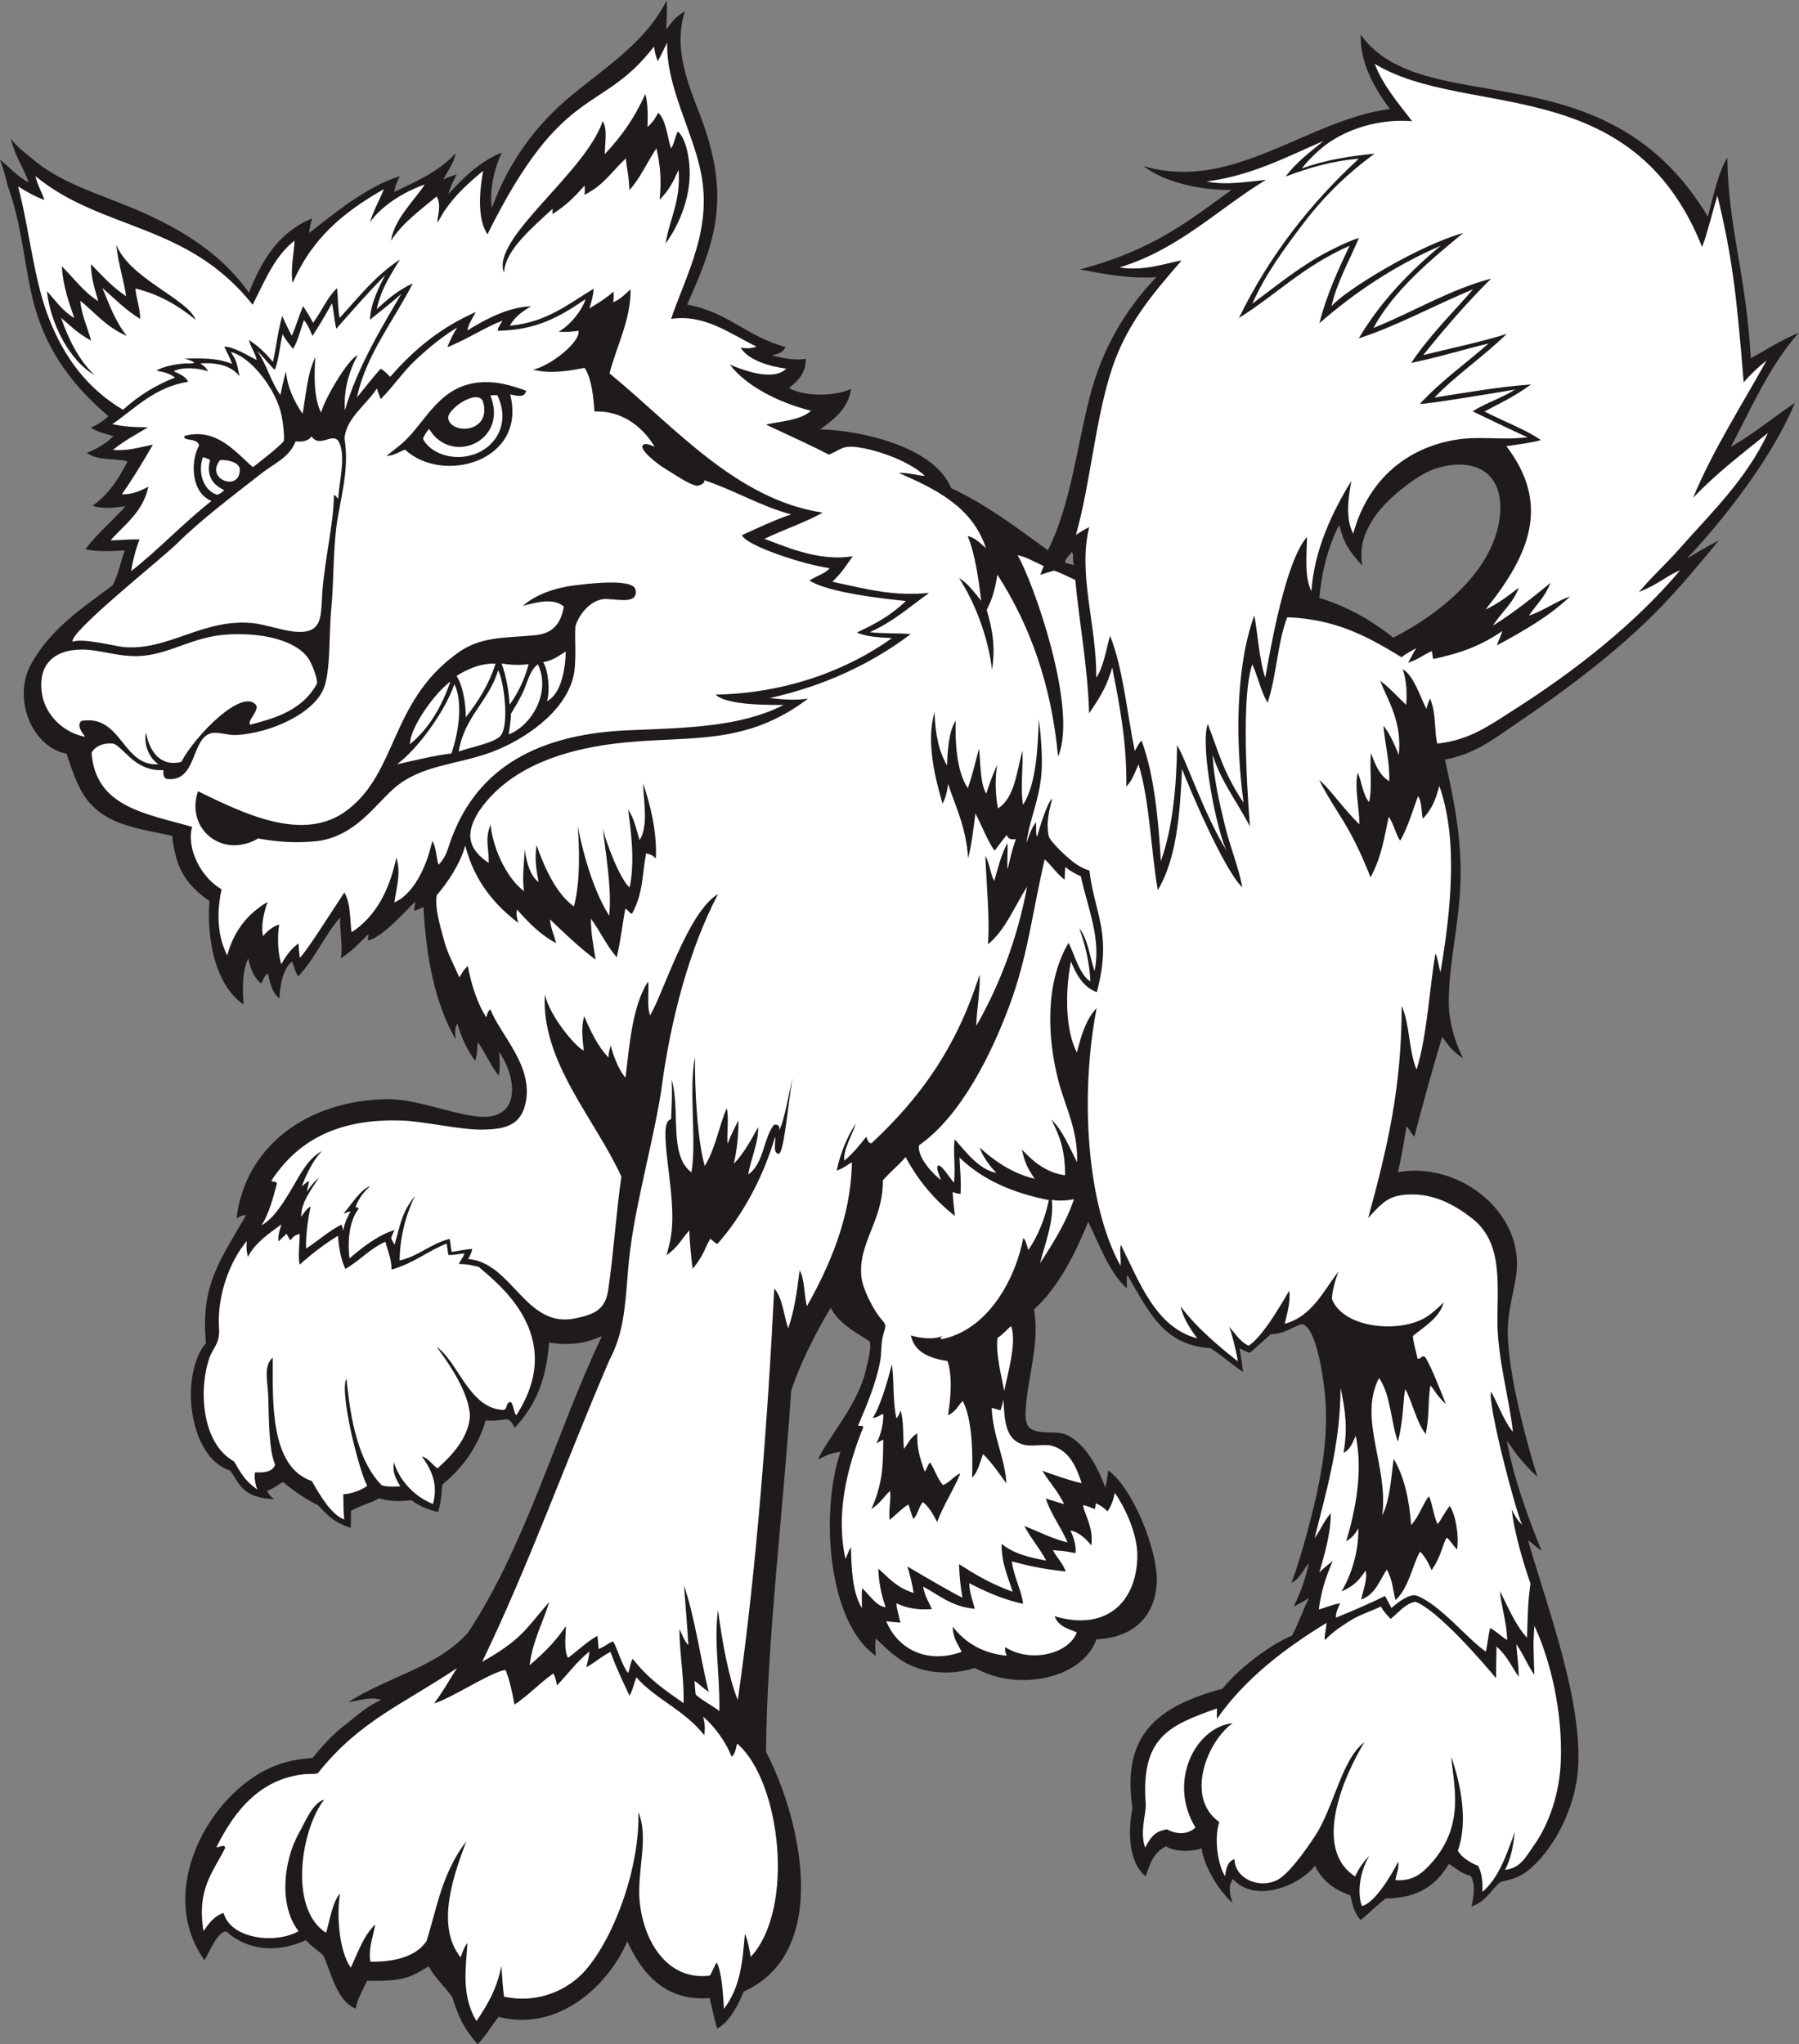
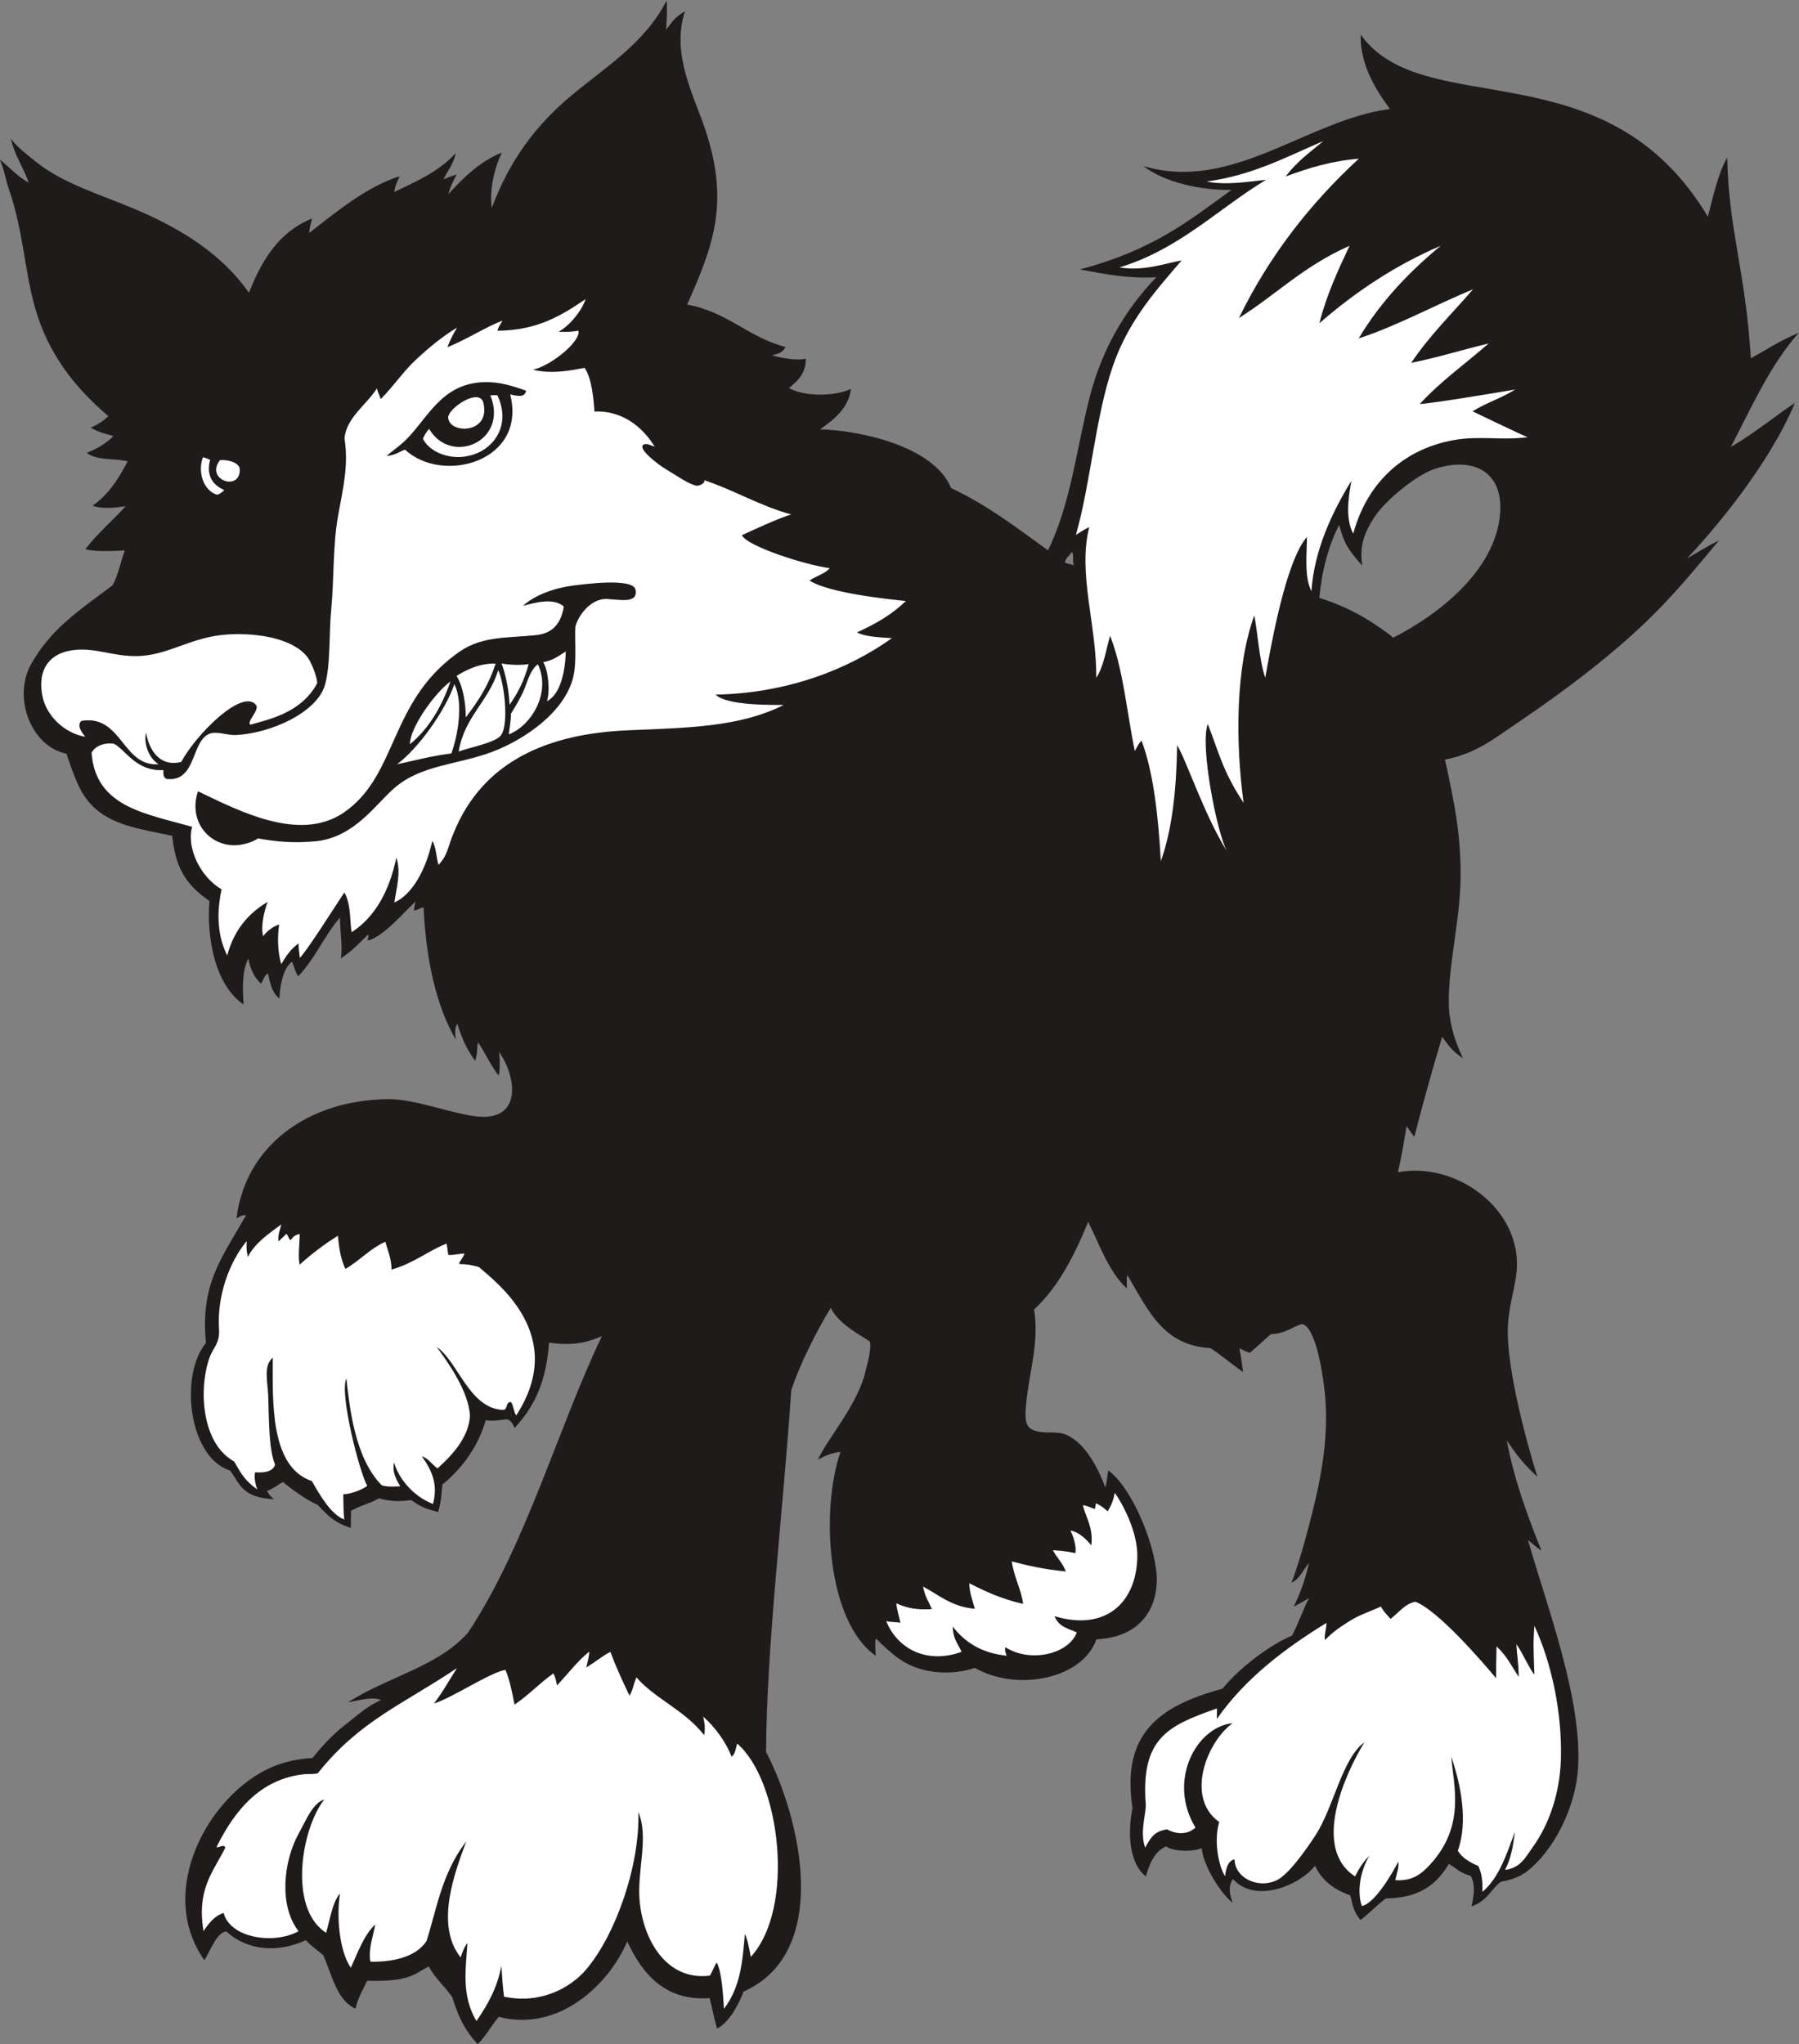
<svg xmlns="http://www.w3.org/2000/svg" viewBox="0 0 653.853 742.827" height="742.827" width="653.853" xml:space="preserve" id="svg2" version="1.1">
  <rect x="0" y="0" width="653.853" height="742.827" fill="#808080" stroke="none" />
  <defs id="defs6" />
  <g transform="matrix(1.333,0,0,-1.333,0,742.827)" id="g10">
    <g transform="scale(0.1)" id="g12">
      <path id="path14" style="fill:#1e1b1a;fill-opacity:1;fill-rule:evenodd;stroke:none" d="m 78.281,5074.87 c -16.078,46.22 -36.355,67.98 -48.633,119.54 16.391,-22.26 43.688,-42.97 67.481,-62.21 74.34,-60.09 172.93,-88.29 271.711,-130.04 128.25,-54.22 238.781,-125.01 309.855,-227.82 35.606,90.01 81.817,166.07 172.223,202.68 -2.563,-11.75 -7.055,-22.42 -7.793,-39.5 66.008,51.44 157.505,127.65 247.125,154.76 -6.94,-13.62 -13.09,-25.71 -15.04,-42.98 61.3,29.43 119.98,54.65 167.19,105.53 -4.82,-27.87 -22.85,-49.11 -33.47,-71.51 14.29,6.66 19.82,8.58 36.21,13.86 -9.38,-18.96 -17.76,-32.86 -22.4,-53.67 38.02,41.74 85.56,89.72 145.69,113.05 -16.53,-32.02 -35.25,-95.76 -27.43,-150.81 48.18,130.32 121.38,226.91 216.96,306.42 93.48,77.77 202,144.59 259.47,258.98 2.02,-20.04 0.94,-43.2 -1.18,-79.19 18.21,22.32 22.25,32.81 51.15,49.65 -38.78,-119.67 27.39,-234.38 56.39,-324.87 65.73,-199.12 20.14,-315.85 -50.24,-474.52 109.27,-19.27 166.33,-89.24 268.31,-115.58 -8.38,-15.74 -19.36,-18.44 -37.39,-23.02 36.78,-9.07 66.89,-13.94 92.6,-9.13 0.33,-40.1 -22.42,-61.03 -46.06,-79.6 43.12,-24.47 125.36,-23.13 169.18,-2.5 -6.09,-52.35 -47.15,-84.21 -84.44,-110.36 96,-1.43 308.78,-41.56 357.67,-160.13 98.38,-46.15 176.01,-106.2 263.9,-169.53 62.37,125.65 77.39,276.87 114.24,419.56 33.52,129.77 97.13,237.69 181.23,324.95 -75.39,-4.11 -133.47,7.17 -208.51,21.09 196.79,52.44 291.76,128.28 413.67,217.09 -77.25,-2.17 -181.33,18.78 -240.27,64.77 243.24,-72.24 445.54,125.88 671.99,155.65 -39.49,53.43 -81.58,121.77 -79.81,202.81 171.96,-240.92 667.37,-28.33 946.74,-496.49 13.52,51.43 27.54,117.91 52.79,161.24 3.79,-198.56 50.67,-313.15 64.34,-547 38.89,20.59 80.72,49.08 130.2,68.87 -79.95,-90.85 -128.93,-204.8 -184.61,-310.5 57.3,32.23 117.32,81.36 174.59,119.83 -73.11,-174.61 -226.98,-353.26 -294.32,-424.09 36.33,20.78 50.84,30.92 87.15,49.12 -53.07,-63.93 -106.7,-128.94 -164.83,-188.38 -106.05,-108.47 -245.23,-214.8 -382.59,-307.57 -66.49,-44.89 -114.52,-85.13 -199.53,-101.46 23.14,-105.61 47.98,-216.91 41.62,-349.85 -5.57,-116.52 -37.09,-235.3 -30.22,-337.99 6.23,-44.43 12.07,-71.05 37.74,-126.56 -33.77,23.18 -40.59,37.56 -56.74,58.44 -26.99,-89.16 -52.09,-180.24 -76.06,-272.5 -11.25,13.83 -14.02,20.86 -21.17,29.12 -6.95,-42.77 -13.91,-85.57 -23.46,-125.68 159.67,30.46 339.98,-102.23 323.62,-271.21 -4.59,-47.35 -25.12,-103.01 -24.1,-168.87 1.71,-111.84 50.05,-291.51 80.62,-390.04 -40.98,38.24 -58.5,62.56 -83.38,99.3 19.71,-107.37 59.12,-212.72 94.79,-301.08 -19.05,13.71 -27.78,22.35 -36.88,29.01 50.74,-178.32 151.02,-439.985 136.02,-628.149 -7.39,-92.637 -56,-201.406 -126.35,-264.571 -23.67,-21.269 -44.84,-30.957 -83.89,-38.769 -25.17,-17.93 -36.17,-52.285 -79.68,-66.816 4.49,20.605 12.69,58.925 -2.37,82.851 -32.09,9.981 -33.77,17.402 -59.43,32.832 -41.92,-70.762 -98.03,-92.793 -171.92,-94.219 -16.91,-11.093 -48.14,-43.164 -68.71,-58.632 -21.25,22.753 -23.2,50.586 -28.36,67.285 -44.12,15.117 -77.52,40.644 -96.01,80.625 -39.81,-51.621 -161.31,-105.449 -223.77,-36.289 -12.77,-19.082 -10.35,-37.188 -0.96,-64.785 -35.51,28.906 -80.39,103.105 -84.2,148.867 -25.19,-10.489 -76.54,-9.668 -97.15,5.039 -32.34,-14.649 -44.76,-46.66 -55.21,-81.992 -51.21,41.328 -47.36,132.617 -36.37,186.035 -30.82,202.402 71.25,278.554 245.57,325.722 41.23,51.936 124.26,117.266 189.37,144.806 17.33,31.85 32.07,76.58 46.47,102.03 -20.24,-10.8 -20.33,-12.42 -41.7,-22.89 20.84,43.48 31.31,74.94 41.37,118.2 -11.16,-9.63 -23.81,-42.99 -47.6,-53.3 13.98,36.23 30.23,89.36 45.39,146.94 28.18,107.2 59.84,237.48 45.14,373.77 -6.74,62.36 -26.33,177.98 -62.07,184.55 -26.16,-7 -44.73,-26.76 -84.67,-27.54 -17.33,-14.98 -41.53,-37.68 -57.05,-50.92 -14.94,4.59 -13.3,4.9 -28.48,12.56 4.71,-27.23 6.04,-36.56 9.83,-64.94 -35.51,24.41 -67.11,52.22 -89.18,65.11 -128.17,8.3 -166.82,98.17 -226.57,199.67 -1.97,-9.45 -1.13,-12.13 -1.31,-36.85 -49.86,46.19 -75.46,121.7 -105.31,181.58 -34.63,-84.55 -79.14,-175.98 -147.56,-239.05 14.89,-90.52 -13.73,-169.68 -21.85,-258.9 -2.7,-29.79 -4.44,-58.67 16.99,-68.65 31.93,-14.89 66.7,-0.41 96.97,-15.86 47.6,-24.28 79.57,-82.21 102.31,-141.94 4.67,18.66 3.98,23.34 7.91,46.7 69.08,-50.7 133.96,-218.57 132.34,-300.8 -1.66,-85.19 -52.79,-154.71 -164.37,-159.57 -34.42,-92.15 -155.18,-121.835 -242.84,-108.006 -29.88,4.706 -54.9,11.776 -89.57,30.116 -31.64,-11.87 -87.38,-18.77 -140.48,-5.12 -54.22,13.95 -85.99,43.6 -128.36,84.71 -2.81,-4.12 -2.48,-28.42 -0.69,-46.8 -134.78,94.54 -150.1,401 -96.17,555.9 -23.25,-2.3 -40.51,-10.11 -61.52,-20.68 30.22,62.46 97.66,136.93 125.76,224.96 4.53,20.88 22.12,74.61 15.6,96.68 -15.48,12.38 -83.92,44.63 -106.42,91.87 -38.89,-63.78 -84.49,-153.9 -107.75,-225.23 -21.77,-327.44 -66.86,-691.02 -68.61,-985.488 94.99,-182.09 179.05,-545.997 -61.26,-653.34 -13.69,-35.86 -39.53,-84.61 -72.34,-100.762 -11.18,38.359 -11.23,49.18 -20.37,83.105 -123.57,-9.687 -185.66,70.274 -224.53,154.551 C 1661.22,163.535 1523.88,31.367 1359.76,74.473 1341.79,53.027 1321.68,17.852 1302.36,0 c -42.67,46.973 -54.86,84.688 -69.66,128.828 -21.03,29.961 -45.86,49.805 -63.67,83.106 -40.46,-21.016 -51.52,-42.364 -167.98,-39.161 -10.249,-22.421 -25.312,-45.937 -31.652,-76.054 -51.703,22.617 -64.886,94.59 -87.855,145.312 -9.078,8.946 -31.699,23.946 -47.711,41.426 -75.863,-35.078 -158.363,-29.355 -216.492,23.555 -25.652,0.605 -47.86,-60.782 -60.031,-78.164 -133.985,189.433 13.652,453.437 184.222,526.523 31.942,13.692 68.485,22.207 110.348,24.59 23.211,28.711 53.691,62.969 85.742,87.715 35.598,27.48 63.709,54.453 101.859,70.488 -26.67,11.133 -70.003,-3.984 -90.093,-5.859 111.273,70.645 243.573,96.055 326.843,189.585 157.93,239.16 242.05,549.85 364.82,808.27 -33.08,-14.24 -71.67,-28.17 -144,-17.8 -8,-107.48 -39.14,-173.1 -93.85,-232.48 -7.08,14.75 -8.91,19.05 -21.14,23.69 -17.26,-2.12 -36.47,-5.6 -57.65,-2.73 -19.98,-68.93 -61.12,-128.57 -117.97,-175.21 -3.7,-22.88 -0.91,-35.9 -11.75,-74.91 -36.99,8.69 -51.27,17.03 -73.2,32.31 -36.71,-3.91 -51.69,-4.2 -89.32,4.9 -15.18,-11.25 -38.471,-14.84 -75.053,-33.67 -0.23,-15.61 -0.461,-31.21 -0.691,-46.8 -47.539,14.26 -68.406,40.14 -90.121,62.4 -21.969,9.12 -67.063,38.64 -94.262,62.48 -13.449,-6.01 -21.023,-15.19 -44.02,-24.39 8.008,-14.4 9.239,-13.16 19.262,-22.38 -88.625,3.84 -93.945,43.9 -119.785,77.98 -113.863,35.94 -138.516,260.94 -65.914,347.93 -15.539,159.24 40.887,228.87 109.465,348.27 -12.903,-0.14 -10.809,-0.1 -26.164,-8.79 23.508,196.03 192.164,322.3 411.673,325.15 74.21,0.94 167.51,-37.59 240.53,-46.77 126.77,-15.96 112.77,105.5 63.8,175.46 1.18,-17.87 3.66,-37.96 -0.96,-64.8 -21.49,27.19 -36.62,61.43 -56.25,90.86 -4.18,-10.55 -0.45,-25.96 -7.95,-50.29 -21.77,29.7 -34.96,56.7 -48.9,101.53 -7.88,-13.96 -5.72,-26.47 -4.25,-43.14 -54.25,92.79 -81.2,220.74 -87.62,359.97 -9.05,-0.69 -12.54,-6.02 -25.98,-9.04 0.51,12.75 2.7,16.7 3.97,25.13 -22.25,-19.77 -85.18,-94.12 -127.27,-105.82 -8.164,-2.28 4.67,17.64 -3.7,14.16 -25.867,-24.34 -32.882,-36.27 -72.953,-63.73 6.078,28.91 -1.679,68.6 -1.953,111.64 -42.504,-48.8 -67.949,-112.07 -113.988,-160.33 -10.582,15.71 -9.981,28.15 -17.406,39.86 -24.442,-19.9 -32.02,-64.04 -33.895,-100.31 -22.703,19.33 -24.519,42.42 -31.375,68.88 -10.469,-7.95 -10.426,-13.39 -18.433,-28.53 -19.907,17.61 -29.09,40.35 -34.981,68.92 -16.535,-32.56 -16.316,-81.8 -12.66,-125.82 -82.094,56.31 -100.981,191.75 -93.027,282.21 -69.153,47.78 -92.735,94.9 -101.782,177.93 -90.14,18.9 -165.246,28.64 -218.398,82.44 -35.856,36.31 -50.664,86.17 -69.914,141.45 -91.41,17.69 -144.653,142.13 -100.918,235.53 55.762,105.94 142.281,159.16 226.539,223.46 15.391,26.19 23.684,70.04 33.531,95.06 -28.59,-1.55 -77.902,-4.4 -107.687,3.26 32.656,43.1 73.965,77.29 109.746,117.18 -36.356,-4.96 -63.703,-7.36 -89.985,1.34 39.176,27.83 67.348,65.75 95.407,120.99 -33,9.42 -80.578,0.54 -111.27,23.26 26.496,10.27 52.375,25.14 72.684,45.73 -22.094,6.92 -38.114,8.96 -61.762,22.82 20.875,9.87 31.734,16.46 48.164,31.38 -91.316,77.84 -164.687,169.38 -200.801,298.22 -27.992,99.86 -31.969,210.44 -70.848,321.48 -9.324,26.66 -8.348,38.57 -24.016,79.56 26.207,-20.67 47.594,-46.04 78.281,-62.37 v 0 z M 2928.73,4031.71 c -8.14,2.73 -18.34,3.49 -25.08,7.57 2.35,13.43 12.85,18.42 18.42,28.53 7.77,-6.62 0.2,-28.18 6.66,-36.11 v 0.01 z m 668.36,-89.11 c 7.48,77.56 26.29,144.77 54.22,199 14.69,-53.87 24.59,-66.97 63.03,-111.15 -6.68,45.32 -0.32,82.52 33.65,133.14 33.12,49.4 116.83,115.43 163.94,130.77 105.1,34.25 187.09,-7.2 178.23,-121.45 -12.07,-155.41 -168.27,-275.78 -289.44,-337.75 -4.49,-2.28 -5.86,2.73 -7.15,3.71 -52.32,39.76 -115.15,79.04 -196.48,103.73 v 0 0" />
      <path id="path16" style="fill:#ffffff;fill-opacity:1;fill-rule:evenodd;stroke:none" d="m 432.406,3489.18 c -99.191,-7.46 -99.91,136.43 -210.265,118.2 -15.758,-13.31 5.711,-36.88 10.164,-43.35 -57.934,10.11 -107.282,58.48 -117.133,113.35 -14.465,80.57 29.676,124.97 109.851,124.38 52.59,-0.38 102.172,-22.72 165.372,-16.86 76.992,7.15 136.597,51.82 227.679,57.83 94.246,6.23 187.633,-14.76 222.274,-64.49 10.254,-14.73 25.863,-56.01 24.179,-68.77 -43.98,-82.08 -136.175,-98.97 -181.683,-112.52 -12.199,7.64 26.074,40.24 15.199,53.78 -37.102,46.18 -163.402,-79.82 -203.926,-155.39 -60.484,-14.36 -88.156,34.49 -96.012,80.62 -7.601,-35.66 11.563,-73.36 34.301,-86.79 v 0.01 0" />
      <path id="path18" style="fill:#ffffff;fill-opacity:1;fill-rule:evenodd;stroke:none" d="m 1491.27,3660.96 c 9.1,27.17 3.68,85.49 -10.32,106.51 28.87,4.98 43.4,18.25 61.75,29.17 -1.3,-50.37 -13.16,-116.26 -51.43,-135.68 v 0 z m -263.02,53.92 c -24.45,-69.84 -59.14,-129.11 -110.55,-171.18 -0.44,43.51 65.27,137.54 110.55,171.18 v 0 z m -145.68,-225.69 c 56.3,41.63 129.95,142.2 156.37,218.33 25.04,-51.32 9.85,-138.54 -8.2,-188.89 -55.81,-7.08 -96.11,-18.51 -148.17,-29.44 v 0 z m 168.06,34.53 c 15.35,95.03 82.14,137.09 107.69,221.64 14.5,-26.48 30.89,-141.98 8.18,-176.54 -13.77,-20.94 -87.61,-34.04 -115.87,-45.1 v 0 z m 19.38,93.33 c 0.05,30.97 -5.49,81.15 -25.14,112.97 25.78,16.07 63.47,35.14 106.52,33.44 -18.85,-57.33 -44.59,-98.66 -81.38,-146.41 v 0 z m 119.31,34.24 c -1.44,37.38 -10.24,82.37 -21.76,112.58 23.17,-4.12 50.53,-5.18 73.82,-1.74 -11.32,-43.17 -29.39,-79.37 -52.06,-110.84 v 0 z m -2.22,-80.75 c 1.07,8.06 7.12,45.71 5.76,55.85 10.81,17.86 26.85,43.69 36.71,67.5 10.2,24.71 16.19,52.09 37,67.86 36.98,-78.17 -18.73,-168.23 -79.47,-191.21 v 0 0" />
-       <path id="path20" style="fill:#ffffff;fill-opacity:1;fill-rule:evenodd;stroke:none" d="m 197.906,3823.15 c -10.609,24.96 243.192,226.77 283.41,266.44 69.59,68.65 150.641,128.93 229.664,191.02 37.5,29.48 78.036,44.59 94.918,88.6 20.774,-1.91 35.801,2.11 43.415,13.76 22.558,-32.33 55.468,10.4 72.914,-12.23 23.543,-37.16 0.55,-119.58 0.168,-158.07 -5.266,4.48 -4.868,6.97 -12.102,11.08 0.832,-68.53 -25.191,-179.53 -31.23,-262.46 -4.852,-66.6 3.929,-118.88 -77.243,-110.47 -36.484,3.78 -80.16,20.11 -114.871,23.3 -134.582,12.38 -229.133,-76.54 -350.125,-65.45 -19.894,1.82 -113.371,25.47 -138.918,14.48 v 0 0" />
      <path id="path22" style="fill:#ffffff;fill-opacity:1;fill-rule:evenodd;stroke:none" d="m 599.926,4318.26 c 21.469,1.62 49.82,-6.12 53.672,-22.4 4.656,-66 -96.641,-31.66 -53.672,22.4 v 0 z m 622.034,116.44 c 1.56,26.62 85.13,81.55 95.87,40.23 21.6,-85.85 -93.99,-86.76 -95.87,-40.23 v 0 0" />
      <path id="path24" style="fill:#ffffff;fill-opacity:1;fill-rule:evenodd;stroke:none" d="m 1170.05,4403.42 c 59.22,-101.19 217.49,-34.43 166.97,91.13 8.3,1.18 13.66,0.54 19,0.53 40.18,-84.1 -13.42,-152.55 -79.05,-165.25 -45.05,-11.06 -103.47,6.62 -123.83,46.48 3.63,7.71 6.49,15.57 16.91,27.11 v 0 z m -616.82,-77.27 c 5.981,-1.31 15.586,-5.19 19.766,-7.26 -9.441,-34.81 -0.598,-65.07 38.512,-82.33 -6.176,-6.46 -13.703,-11.31 -19.336,-12.71 -37.758,11.17 -53.699,61.75 -38.942,102.3 v 0 0" />
-       <path id="path26" style="fill:#ffffff;fill-opacity:1;fill-rule:evenodd;stroke:none" d="m 2414.98,1191.41 c -24.09,0.31 -46.85,36.19 -64.05,51.36 -2.29,-15.09 -0.52,-26.97 -0.79,-54 -25.94,40.39 -28.95,110.04 -29.95,166.07 -5.55,-8.34 -7.95,-15.66 -14.87,-32.18 -26.97,121.4 3.2,246.64 48.52,359.31 -1.04,4.91 -8.96,3.13 -14.34,3.81 21.05,50.41 48.8,112.93 60.2,175.53 4.58,25.08 1.97,50.39 8.27,71.89 10.18,34.71 8.06,24.55 -13.59,54.2 -15.53,21.27 -41.37,70.39 -45.31,101.49 -11.9,94.06 59.88,155.95 57.95,265.56 25.21,28.62 42.62,40.71 62.16,63.89 34.22,-63.75 78.96,-117.27 134.43,-160.41 -4.72,40.72 -4.33,41.7 -6.25,64.9 11.43,-3.24 10.8,-4.04 21.64,-4.84 2.35,31.83 -1.77,70.58 -2.89,99.06 66.21,-64.61 154.2,-98.57 243.77,-116.11 -11.29,-52.93 -30.52,-99.03 -56.03,-135.98 -4.3,11.49 -6.51,27.21 -13.91,32.62 -17.24,-95.16 -85.47,-245.12 -218.49,-275 -11.24,-1.53 -7.23,2.95 -1.49,8.22 -23.51,-11.42 -61.91,-6.25 -86.39,1.27 7.56,-34.28 32.29,-59.63 99.77,-69.88 15.12,-42.52 7.79,-110.76 1.41,-147.64 21.73,9.51 27.16,26.19 40.19,39 27.15,-51.67 27.17,-146.58 25.7,-209.19 17.04,17.22 19.73,38.53 29.75,64.37 25.37,-25.35 43.59,-52.68 63.61,-80.16 -2.89,66.14 -37.03,129.59 -40.13,205.82 12.32,-2.32 13.55,-4.19 24.27,-6.26 5.34,16.15 4.71,18.88 7.56,28.33 3.87,-50.05 2.97,-104.12 49.51,-120.48 27.31,-9.61 59.44,1.62 82.74,-4.83 48.96,-13.57 67.44,-59.31 81.29,-102.03 -38.38,8.87 -72.56,21.82 -107.5,34.01 26.58,-41.04 39.78,-51.74 59.86,-90.9 -19.04,4.8 -29.41,9.16 -50.17,15.15 15.93,-47.09 37.65,-70.37 59.43,-119.7 -51.33,13.61 -70.45,26.36 -118.16,44.96 21.79,-39.85 40.99,-58.75 59.8,-94.5 -51.21,9.77 -88.81,19.32 -121.5,45.55 -0.82,-51.68 17.4,-89.73 30.23,-130.6 -63.1,23.32 -104.3,48.47 -146.58,75.6 1.83,-37.03 3.98,-60.25 9.53,-91.58 -23.69,11.29 -92.32,50.8 -149.94,85.04 8.36,-27.58 14.49,-55.35 16.91,-72.27 -48.98,15.26 -72.78,46.49 -96.22,66.25 0.2,-32.5 9.13,-77.26 20.05,-104.72 v 0 z m -113,1217.03 c -3.23,30.17 22.7,72.22 31.73,101.93 -23.5,-36.7 -41.94,-78.61 -52.3,-128.85 19.01,5.94 30.66,17.35 41.35,22.17 -2.38,-152.28 -63.11,-286.01 -122.44,-391.8 -7.89,25.14 -5.82,74.65 -20.16,97.5 -7.02,-58.92 -14.8,-111.44 -31.14,-157.94 -12.5,36.36 -14.8,82.59 -38,108.57 -16.86,-344.79 -48.85,-775.06 -99.43,-1121.856 -24.79,60.586 -42.43,157.496 -53.97,245.626 -11.48,-94.98 5.07,-164.26 3.87,-275.763 -18.85,14.512 -43.45,26.758 -64.09,44.121 -2.31,7.559 -2.52,28.536 -3.86,38.165 14.85,-9.844 18.59,-16.25 38.86,-30.254 -20.42,79.571 -38.32,206.951 -67.41,289.901 0.25,-0.76 10.38,-131.76 11.99,-162.19 -11.43,11.37 -16.63,28.79 -24.55,43.58 0.42,-67.11 13.35,-135.217 11.41,-201.799 -51.63,36.269 -95.75,65.625 -138.63,120.879 -7.48,-11.43 -7.46,-28.97 -12.85,-38.54 -16.39,20.24 -28.82,65.67 -40.44,86.12 -15.94,-5.57 -12.66,-9.14 -39.92,-21 -0.84,20.26 -2,24.88 -3.07,36.06 -29.88,-16.74 -50.52,-38.11 -80.1,-60.02 -12.49,19.92 -5.56,67.73 -5.91,86.48 -25.99,-37.71 -51.49,-65.99 -98.8,-106.54 7.77,66.87 39.61,123.51 52.96,172.03 -65.2,-75.53 -74.66,-101.58 -182.44,-162.91 127.14,263.32 225.85,540.84 347.04,822.95 37,69.8 42.34,135.7 50.37,240.47 12.24,159.63 62.92,323.12 90.05,488.32 25.87,202.15 78.65,393.97 155.64,541.36 -82.94,-50.13 -147.51,-266.82 -184.94,-330.53 -10.16,23.25 -2.05,69.59 -5.81,92.12 -41.89,-65.27 -49.96,-165.37 -61.49,-261.92 -18.82,19.57 -36.98,69.71 -40.05,87.58 -5.2,-16.03 -6.4,-24.51 -5.95,-32.89 -30.29,29.73 -52.14,78.91 -66.73,112.61 -9.88,-36.3 -2.65,-68.29 -1.4,-93.61 -22.5,10.65 -91.86,92.41 -105.74,152.8 -10.67,-182.85 135.71,-337.07 208.66,-496.35 -14,-95.55 -21.64,-213.16 -36.01,-309.67 -7.76,-52.11 -36.43,-66.44 -92.13,-77.26 -133.76,-26.02 -169.93,152.46 -289.44,162.26 6.29,13.65 9.46,17.13 10.75,27.48 -21.68,-1.7 -38.37,-5.47 -55.62,-8.22 -3.6,12.05 -2.57,24.55 -6.28,35.74 -56.9,-16.15 -82.82,-46.7 -135.92,-58.98 0.48,72.58 23.11,140.37 42.22,175.78 -36.96,-42.91 -41.51,-83.93 -55.98,-132.38 -4.52,4.88 -3.91,8.26 -9.34,16.15 0.75,8.3 7.23,17.62 9.12,23.38 -44.53,-13.28 -88.996,-48.28 -122.754,-77.31 -6.691,57.15 2.754,108.3 25.629,136 -4.851,3.16 -3.855,2.62 -9.144,4.18 8.945,23.65 22.015,40.97 40.449,56.99 -27.301,-8.77 -50.852,-49.92 -73.11,-74.51 6.036,0.55 13.551,5.19 19.309,5.72 -4.906,-7.69 -18.324,-34.71 -20.008,-52.52 -3.047,11.23 -2.082,6.54 -5.07,16.15 -35.301,-17.26 -70.918,-49.94 -96.465,-65.05 -1.074,40.56 6.395,86.83 12.508,115.03 -13.352,-8.84 -18.063,-17.94 -25.621,-28.43 -1.223,39.04 29.23,76.19 48.387,107.3 -18.77,-17.56 -23.11,-24.92 -32.977,-39.12 5.297,31.72 14.07,37.68 -14.188,14.61 14.45,36.29 30.532,71.02 55.43,96.39 -37.195,-19.52 -58.762,-62.48 -80.68,-99.61 -22.613,-38.3 -51.101,-85.2 -84.089,-102.76 20.343,32.02 31.183,74.42 40.996,110.59 3.394,11.58 -11.66,5.23 -14.235,11.01 68.864,105.22 176.629,170.4 356.883,163.81 59.39,-2.16 158.59,-25.54 217.64,-24.7 57.34,0.8 100.7,9.25 116.15,63.08 30.32,105.65 -67.21,194.61 -93.36,264.63 -6.54,-3.53 -10.2,-14.35 -11.05,-21.85 -24.04,35.8 -41.6,90.33 -50.82,140.5 -14.04,-13.75 -12.37,-15.09 -23.17,-31.39 -12.62,30.37 -31.87,64.17 -41.7,101.43 -9.38,35.53 -25.74,86.88 -19.79,122.69 29.99,33.91 66.69,90.62 77.62,135.68 23.93,-93.85 76.82,-159.58 144.49,-210.96 -4.4,18.67 -5.95,22.4 -3.06,36.04 31.02,-34.93 63.23,-68.7 106.64,-91.59 -6.93,24.76 -14.94,42.2 -17.03,65.06 35.02,-33.55 80.72,-77.73 124.38,-109.86 -6.24,42.7 -12.54,69.02 -12.74,111.8 24.08,-32.39 43.02,-74.13 70.45,-105.45 12.64,54.99 14.5,85.52 23.57,132.86 9.46,-6.3 7.8,-9.04 17.78,-14.65 31.52,56.61 27.6,108.69 38.87,165.32 14.43,-3.92 18.42,-6.02 26.46,-14.26 3.54,75.57 -16.33,150.76 -34.85,204.91 1.68,-48.93 14.84,-117.14 -9.49,-154.67 -9.25,28.86 -13.53,56.9 -31.17,83.27 6.55,-52.01 19.61,-138.96 4.05,-212.48 -25.34,20.18 -67.35,128.2 -73.19,163.1 5.67,-60.02 25,-158.45 17.67,-240.07 -40.19,61.5 -71.05,164.81 -86.01,244.68 4.73,-59.8 7.33,-153.93 -10.46,-219.46 -52.41,37.8 -83.87,116.62 -101.93,167.12 -5.66,-41.55 -0.13,-67.81 5.7,-100.89 -24.02,19.25 -32.55,53.54 -38.26,90.58 -0.45,-37.44 -7.1,-70.7 -1.71,-115.19 -50.12,38.98 -85.13,119.82 -90.91,181.37 -16.74,-40.11 -3.91,-66.04 -5.15,-104.34 -51.64,35.15 -68.47,74.22 -26.71,140.81 83.09,121.94 237.48,172.97 406.03,188.4 179.13,16.4 325.22,-7.16 491.41,118.73 -29.4,-4.18 -56.67,-3.96 -104.39,1.55 151.08,33.77 277.61,94.12 384.24,174.32 -31.95,3.33 -70.38,0.7 -111.54,5.26 65.37,29.92 101.93,63.84 161.65,107.1 -93.53,-9.2 -162.11,8 -263.57,30.5 26.48,25.89 32.4,37.06 55.58,69.63 -95.12,-16.42 -194.79,31.1 -240.97,47.18 50.69,24.75 107.37,42.77 158.92,71.53 -237.04,35.5 -407.22,237.75 -581.24,379.46 18.99,74.42 58.38,146.7 57.42,229.58 -15.63,-13.74 -27.43,-27.81 -47.34,-35.31 1.86,12.84 1.5,20.26 0.43,28.79 -21.01,-19.3 -42.54,-31.72 -65.48,-45.83 3.49,10.2 11.58,37.54 11.59,53.84 -74.24,-45.38 -128.92,-91.35 -228.32,-101.03 11.64,22.5 33.46,39.09 58.4,53.14 -62.98,-2.14 -125.99,-35.9 -173.8,-65.84 1.12,14.87 10.88,28.1 22.35,50.08 -94.45,-41.58 -167.29,-100.74 -233.05,-176.57 -4.75,3.66 -19.47,20.44 -26.78,21.62 -26.31,-30.03 -42.415,-51.45 -64.059,-77.88 24.312,116.27 101.069,210.19 152.229,310.98 -44.56,-20.82 -71.99,-46.42 -98.26,-70.55 11.8,57.78 40.86,97.56 63.22,135.88 -67.33,-45.27 -107.67,-97.38 -164.381,-159.57 -5.484,28.77 -4.043,51.54 -7.187,81.62 -30.57,-32.21 -32.676,-47.98 -65.02,-94.96 -13.609,25.05 -18.238,30.41 -27.359,45.8 -12.305,-29.02 -17.324,-49.72 -30.766,-80.94 -9.234,16.78 -15.535,30.43 -26.48,53.76 -15.574,-61.86 -12.106,-63.75 -24.984,-125.01 -20.45,23.91 -38.606,42.05 -65.598,59.6 5.793,-22.23 18.437,-37.15 21.168,-54.67 -22.926,11.27 -61.051,36.05 -88.168,36.64 7.726,-18.87 14.574,-27.03 20.902,-47.12 -41.969,17.17 -84.519,15.07 -129.039,14.45 15.559,-4.25 38.977,-13.56 15.617,-13.09 -30.215,1.45 -78.859,-9.14 -92.078,-19.91 20.863,-3.67 37.59,-8.45 50.129,-18.75 -51.355,-19.6 -101.644,-50.78 -141.719,-87.91 -94.765,56.19 -159.027,139.37 -201.547,247.82 -42.691,108.86 -52.316,237.49 -84.66,361.29 22.273,-13.85 42.891,-26.2 71.465,-37.06 -4.832,18.36 -17.426,36.7 -24.242,65.17 181.582,-149.65 414.211,-126.15 592.465,-350.83 32.437,64.05 59.945,133.16 114.207,174.73 -0.485,-24.47 -12.195,-80.39 -5.305,-115.14 52.481,119.88 135.102,190.91 248.61,255.55 -8.57,-24.09 -27.53,-55.86 -37.87,-90.3 30.61,43.86 91.6,83.08 149.67,103.05 -31.89,-47.65 -83.12,-94.54 -92.28,-153.46 31.51,49.12 80.18,83.86 124.2,120.58 22.99,-31.31 -21.06,-112.75 21.01,-39.91 30.55,45.09 67.48,78.06 106.04,110.03 -8.83,-49.03 -17.74,-129.29 11.84,-172.99 207.17,417.76 308.49,323.38 454.03,511.72 2.48,-15.59 3.97,-22.72 10.22,-39.75 11.02,17.98 15.89,33 25.94,50.02 -3.69,-117.92 69.41,-240.53 91.97,-354.21 30.71,-154.84 -38.61,-273.55 -81.52,-398.43 92.65,14.02 164.74,-43.13 232.9,-75.45 -11.69,-5.46 -27.14,-5.28 -43.24,-2.97 21.18,-35.01 80.57,-51.46 124.55,-57.26 -38.12,-37.86 -128.19,0.74 -154.05,10.9 43.62,-57.01 130.41,-102.83 221.37,-125.7 -27.42,-26.41 -88.35,-29.16 -122.98,-37.78 44.98,-20.73 131.68,-60.68 171.61,-81.75 30.88,11.42 34.78,25.76 75.91,20.48 58.22,-7.51 144.28,-39.07 186.05,-78.37 -20.05,0.43 -39.47,8.29 -71.87,8.26 103.32,-45.15 201.48,-93.58 238.18,-205.15 -15.37,12.07 -24.8,26.01 -49.92,33.15 19.86,-47.51 29.77,-115.27 36.99,-176.97 -14.35,17.95 -35.95,47.85 -60.29,62.1 41.37,-64.08 78.24,-154.87 89.9,-249.76 9.3,60.89 2.01,106.63 -14.51,162.96 16.04,31.63 21.68,52.46 29.16,96.05 86.62,-134.69 146.68,-295.17 165.47,-495.71 56.02,130.19 -70.47,482.85 -110.68,548.9 22.26,-4.57 36.19,-13.31 71.58,-29.86 -5.24,-11.91 -5.26,-14.64 -9.47,-24.16 11.91,4.75 29.23,9.31 37.59,11.95 21.18,-7.42 36.12,-15.81 57.87,-25.53 11.24,-121.53 33.87,-234.97 37.66,-363.74 38.99,57.39 48.85,78.32 63.07,125.09 19.65,-101.56 40.15,-202.28 38.4,-324.61 17.05,17.46 23.47,39.16 33.3,60.71 30.74,-101.42 33.04,-230.46 52.52,-342.82 51.23,84.63 60.68,209.03 66.09,330.26 16.02,-43.19 114.1,-276.1 164.45,-322.87 -9.92,54.72 -33.43,109.34 -47.89,169.93 -14.43,60.39 -29.65,122.95 -33.18,191.31 22.05,-71.33 66.42,-127.44 101.62,-194.98 0.8,0.34 -29.94,334.69 6.46,441.8 15.57,-33.36 21.55,-68.95 41.65,-105.02 24.62,70.87 27.14,166.51 53.86,233.22 136.19,-4.95 224.67,-56.25 311.62,-109.02 12.33,10.19 25.57,16.44 39.96,24.6 -9.06,-13.48 -12.48,-23.08 -22.18,-39.27 29.1,8.52 43.18,22.86 65.27,31.43 1.15,-8.85 1,-13.35 3.28,-21.65 76.37,16.21 131.76,37.3 188.36,76.42 -4.76,-16.12 -7.97,-19.52 -15,-39.38 72.09,39.03 143.07,79.22 200.02,133.85 -40.47,-14.36 -71,-38.95 -112.38,-52.34 20.11,29.86 42.61,49.06 58.92,89.14 -50.13,-40.96 -100.78,-81.38 -156.56,-116.5 16,29.43 54.81,60.47 69.94,103.37 -30.35,-23.27 -55.52,-42.97 -90.9,-59.86 123.07,152.55 176.63,288.77 57.02,445.62 30,4.41 67.3,8.91 94.14,16.59 -44.63,30.15 -87.45,44.44 -153.95,77.9 41.84,22.5 76.74,37.41 127.11,73.72 -80.04,-5.27 -179.3,-22.39 -263.36,-35.7 59.94,62.28 132.4,110.52 196.99,173.5 -72.38,-22.9 -151.68,-38.67 -227.67,-57.83 55.58,69.43 122.05,146.72 185.15,208.41 -109.64,-28.08 -216.09,-92.57 -320.88,-134.4 54.05,100.27 154.28,184.61 245.08,259.2 -127.34,-36.33 -324.25,-158.17 -359.41,-199.89 13.77,63.42 49.76,126.59 74.76,186.12 -26.46,-8.19 -53.71,-21.69 -79.7,-34.83 -75.61,-38.21 -144.85,-95.18 -210.98,-144.49 35.16,80.07 89.4,153.73 143.75,224.69 54.06,70.61 119.59,133.78 189.94,184.41 -72.34,-7.09 -137.83,-18.14 -198.61,-40.26 13.92,18.59 42.03,47.69 69.41,67.37 54.22,38.98 139.34,68.73 231.33,61.39 -38.55,50.18 -78.83,96.22 -102.09,156.33 247.46,-150.43 700.84,-18.7 892.7,-499.29 15.48,40.82 27.42,93.57 41.68,139.8 40.78,-169.06 52.32,-270.49 71.66,-508.72 18.22,21.42 40.35,42.09 62.42,59.55 -65.92,-119.37 -148.28,-247.35 -200.29,-374.34 63.47,66.92 132.55,119.15 204.23,176.99 -61.25,-129.73 -154.94,-217.55 -242.32,-316.84 -33.13,-37.64 -76.23,-77.07 -109.75,-117.19 59.42,24.5 72.76,43.12 112.5,59.54 -119.51,-142.31 -283.57,-272.97 -455.72,-382.08 -60.82,-38.56 -117.6,-81.32 -206.54,-90.55 -8.67,32.67 -2.33,84.63 -19.81,122.7 -3.47,-7.12 -8.83,-21.86 -9.78,-28.18 -17.74,34.22 -33.79,89.94 -64.63,108.49 5.66,-18.49 13.75,-48 9.35,-97.35 -24.19,22.67 -44.66,46.34 -71.03,65.86 21.15,-54 60.33,-111.66 51.01,-202.38 -11.87,28.69 -23.96,57.15 -42.01,79.83 4.01,-47.97 18.42,-103.9 15.75,-151.44 -26.24,15.92 -38.42,45.47 -49.26,76.34 -5.31,-33.27 4.27,-94.63 -5.59,-133.13 -17.48,19.68 -20.21,58.95 -31.21,79.66 -8.51,-42.57 3.44,-85.51 5.12,-140.49 -38.52,35.67 -87.37,105.03 -109.83,120.45 51.16,-98.93 80.53,-114.69 140.08,-264.91 29.9,56.12 36.92,105.72 49.24,164.88 12.87,-15.84 19.73,-48.71 31.45,-65.26 20.99,36.74 33.86,82.09 48.61,121.69 11.46,-13.7 8.65,-50.19 13.49,-61.41 25.1,27.01 35.43,53.63 44.54,89.35 51.75,-143.82 31.83,-340.28 3.26,-507.71 -4.83,13.71 -7.58,40.38 -13.65,50.61 -15.06,-81.85 -22.6,-225.1 -51.49,-316.08 -21.66,49.95 -18.24,124.2 -40.64,173.44 0.25,-218.34 -38.19,-384.47 -91.37,-578.32 30.64,33.56 49.86,56.08 88.34,61.97 85.55,13.11 151.42,-29.76 192.01,-60.54 82.83,-62.85 73.24,-162.93 72.01,-276.68 -1.13,-103.81 32.93,-217.23 42.23,-307.72 -24.59,29.34 -44.41,83.79 -59.57,109.96 -9.71,-35.5 66.85,-324.76 84.33,-362.69 -12.22,10.82 -23.34,30.33 -27.89,41.42 6.43,-63.8 33.4,-151.01 51.02,-202.38 -7.66,-54.1 -6.89,-81.07 -9.39,-147.48 -32.17,35 -52.9,85.96 -73.74,127.11 1.98,-34.84 18.58,-84.73 19.63,-133.52 -17.69,11.31 -29.22,23.32 -46.3,33.11 -5.24,-18.24 -6.84,-43.05 -11.76,-64.65 -52.99,36.66 -128.48,132.85 -192.35,153.91 -20.56,0.72 -43.39,-16.19 -65.11,-34.87 -5.61,11.12 -11.62,21.84 -17.52,32.66 -43.34,-21.15 -88.4,-40.53 -134.1,-59.22 0.58,16.45 4.27,22.35 11.38,39.44 -23.42,-4.24 -36.37,-11 -57.85,-17.15 6.41,50.64 19.32,88.9 37.97,132.65 -17.85,-14.98 -26.49,-20.52 -36.49,-31.85 12.99,47.28 30.83,101.81 31.2,161.54 -18.03,-19.18 -28.38,-46.27 -44.2,-67.75 29.06,118.08 70.19,251.72 70.88,409.39 13.71,-65.45 19.29,-109.02 8.18,-176.52 18.16,8.06 25.25,28.67 33.09,46.31 20.8,-97.8 -1.29,-205.24 -25.86,-287.66 16.68,10.64 24.61,19.94 32.93,35.53 1.89,-60.45 -18.32,-126.45 -45.77,-172.15 37.5,16.05 49.28,33.59 65.65,56.64 6.44,-22.56 -7.52,-54.8 -11.97,-79.04 39.35,15.27 49.41,51.01 69.61,81.77 16.54,-27.91 16.23,-55.19 23.98,-83.16 36.62,34.26 45.45,93.83 66.76,132.23 14.51,-13.64 23.14,-31.94 31.66,-50.88 26.87,40.41 27.03,62.4 40.92,89.41 10.48,-8.06 16.58,-20.78 28.32,-32.83 5.78,37.58 -2.86,91.82 -19.83,119.12 -14.94,-19.18 -20.88,-34.55 -33.14,-49.92 -11.98,23.71 -14.2,59.59 -24.08,75.96 -18.36,-24.67 -25.49,-53.21 -47.97,-78.5 -5.32,70.53 -19.12,132.81 -47.74,180.72 -6.19,-42.4 -8.75,-109.63 -31.09,-154.35 17.46,134.65 -66.35,262.67 -8.85,374.59 31.48,-43.95 31.78,-116.7 51.43,-173.6 15.74,59.69 13.8,114.18 20.13,143.71 19.57,-36.03 29.89,-89.23 55.78,-123.22 11.35,58.01 5.3,88.85 12.78,133.03 12.89,-15.18 17.83,-28.73 42.44,-51.04 -19.34,46.82 -36.13,92.93 -55.72,126.84 -9.2,9.82 -10.92,-4.26 -21.64,-3.28 -4.57,22.52 -11.86,44.55 -12.95,61.89 26.62,22.82 74.66,50.26 83.63,91.88 -12.79,-13.65 -23.57,-23.22 -40.12,-35.41 -68.51,-50.49 -231.91,-38.65 -264.14,44.55 0.88,23.34 7.17,44.41 17.46,74.32 -40.13,-51.25 -71.15,-121.63 -146.11,-141.86 6,27.46 16.66,59.78 12.13,89.84 -24.98,-41.91 -70.59,-122.28 -110.24,-149.59 -24.57,10.43 -39.64,37.58 -53.24,51.19 7.15,-17.92 18.36,-62.55 23.81,-93.96 -49.57,38.2 -116.25,95.1 -156.19,149.94 4.55,-27.56 27.6,-64.76 45.51,-87.09 -113.15,28.52 -158.21,153.89 -208.64,255.12 -4.35,-20.49 1.12,-28.93 -0.86,-57.58 -92.77,168.42 -110.95,464.04 -65.17,703.03 -28.85,-31.21 -41.7,-73.17 -53.91,-121.51 -31.42,61.47 -32.46,163.15 -16.23,248.56 13.97,-33.61 32.29,-70.36 70.76,-83.86 42.46,162 -5.97,210.87 -20.27,331.54 -12.4,3.55 -19.32,7.12 -32.19,14.89 -21.54,12.97 -71.01,59.91 -78.06,76.76 -8.95,36.48 0.35,71.62 8.73,104.28 -13.62,-9.19 -36.08,-85.11 -41.14,-103.8 -4.37,7.97 -1.79,26.43 -3,39.65 -12.13,-15.09 -19.01,-36.47 -26.06,-57.22 7.6,64.68 37.83,121.37 41.6,201.45 1.86,39.72 -2.22,94.5 -7.79,136.48 -3.2,-74.61 -5.74,-174.48 -43.07,-233.39 -7.75,42.14 0.28,99.59 -1.4,147.64 -15.86,-54.21 -20.37,-128.15 -67.15,-157.42 -7.19,38.87 -8.07,85.33 -1.84,118.84 -11.58,-24.61 -21.29,-51.16 -29.96,-78.76 -17.81,30.01 -15.37,90.33 -19.78,122.7 -9.94,-36.05 -18.3,-73.73 -30.41,-107.56 -31.35,45.56 -34.73,129.09 -33.26,184.11 -18.99,-30.56 -22.11,-82.03 -23.42,-122.06 -22.31,37.47 -32.54,86.68 -33.87,144.52 -24.34,-77.95 1.76,-180.3 21.52,-248.76 8.64,16 12.54,32.63 15.2,53.79 20.64,-63.16 48.96,-117.14 54.61,-202.43 9.84,37.67 14.51,80.06 19.8,122.12 15.78,-29.1 33.89,-77.6 52.5,-101.59 11.14,14.05 21.96,29.66 33.05,42.72 2.66,-9.25 10.14,-13.81 25.04,-11.18 -11,-29.7 -15.86,-54.32 -22.83,-82.47 -1.88,19.46 1.34,47.47 -0.43,71.55 -17.15,-31.42 -24.96,-66.1 -36.06,-103.42 -10.76,20.3 -12.52,49.34 -24.18,68.78 4.63,-101.92 12.31,-172.47 7.23,-241.33 48.12,39.35 72.13,103.55 106.74,156.83 -26.39,-141.59 -75.94,-270 -138.83,-379.59 1.21,41.62 11.68,102.21 9.26,140.28 -64.77,-204.89 -165.35,-338.88 -294.85,-460.09 -9.92,1.02 -10.82,10.78 -14.12,18.23 -15.14,-20.1 -38.61,-48.56 -60.01,-65.51 v 0 z m 533.74,-279.96 c 11.08,46.07 39.12,115.86 32.07,173.08 19.44,-3.45 41.86,-1.95 60.53,1.98 -22.6,-66.88 -57.83,-120.73 -92.6,-175.06 v 0 z m -97.67,-348.03 c -6.66,37.79 -23.66,100.37 -18.34,145.25 10.17,4.18 30.31,27.25 37.28,31.8 16.12,-44.67 -10.47,-133.69 -18.94,-177.05 v 0 z m -21.1,594.61 c -46.46,8.14 -83,56.6 -113.84,91.7 -5.08,-33.48 2.52,-68.81 -1.76,-118.77 -13.95,16.01 -32.85,47.91 -42.5,47.42 -9.83,-2.85 3.65,-28.59 6.6,-39.69 -18.75,14.03 -64.49,59.69 -59.81,94.49 116.35,80.98 199.77,254.61 246.9,381.58 49.84,134.3 60.88,247.3 95.9,398.22 18.16,-16.65 34.37,-40.58 54.31,-55.52 1,17.13 0.65,23.32 1.94,34.19 13.94,-10.93 28.42,-18.64 42.3,-25.05 18.32,-84.55 56.23,-170.52 37.37,-258.07 -12.17,35.32 -18.93,90.23 -41.51,115.83 13.95,-37.81 28.09,-90.98 30.28,-144.46 -30.61,19.33 -42.68,72.66 -59.65,105.3 -63.93,-107.64 -58.85,-257.43 -27.21,-377.64 18.81,-71.46 52.42,-129.9 50.74,-220.39 -21.62,40.51 -38.57,85.55 -70.27,116.27 19.55,-39.63 37.67,-78.07 37.34,-151.78 -55.92,7.23 -92.89,43.73 -117.77,70.16 8.38,-37.44 15.39,-50.86 34.82,-79.73 -63.4,15.33 -111.85,50.41 -149.96,85.04 8.79,-25.62 27.85,-51 45.78,-69.1 v 0 z m -735.45,176.52 c -20.2,-45.58 -30.93,-111.42 -59.95,-157.52 -19.88,68.23 -27.67,208.48 -26.59,297.05 -17.51,-87.4 4.86,-230.58 -9.67,-314.51 -62.35,46.45 -29.57,166.84 -53.86,252.81 1.71,-44.1 0.18,-60.48 -1.6,-107.98 -16.73,-3.19 -15.94,-35.28 -15.2,-53.77 3.09,-76.59 28.75,-188.46 14,-270.24 -3.18,-17.6 -7.24,-32.79 -11.5,-46.64 30.82,21.1 38.75,40.57 62.22,67.48 1.43,-36.42 4.89,-70.92 9.24,-104.55 30.16,36.31 32.89,55.84 48.03,82.11 5.95,-4.86 10.74,-9.9 19.2,-14.65 68.28,77.07 124.38,179.81 157.74,292.85 2.13,-16.85 -7.63,-45.25 10.11,-46.95 15.37,5.7 26.84,158.54 38.02,207.36 -8.82,-29.92 -22.75,-118.34 -37.06,-142.57 1.83,11.25 -2.9,16.13 -14.2,14.6 -30,-38.51 -26.97,-105.19 -70.41,-135.76 7.03,42.25 28.71,88.52 27.11,129.22 -18.74,-34.31 -38.82,-71.37 -66.27,-99.84 7.89,35.72 12.82,74.51 12.55,118.63 -9.94,-20.41 -20.11,-39.41 -29.76,-64.37 -2.13,27.65 4.14,73.43 -2.15,97.24 v 0 z M 166.43,4706.33 c 26.191,-21.88 42.062,-40.21 81.883,-62.42 -9.071,36.14 -25.75,67.44 -29.426,108.82 39.769,-31.66 69.359,-71.05 126.832,-95.87 -32.567,41.23 -47.051,84.42 -66.473,130.6 33.449,-29.01 63.859,-60.98 103.16,-84.33 -0.742,31.21 -10.586,53.58 -13.168,83 65.45,-16.05 116.438,-46.53 164.352,-85.25 -23.535,58.26 -180.426,112.25 -216.586,204.84 6.016,-57.98 21.949,-100.78 26.711,-140.82 -41.395,28.46 -65.68,56.87 -95.902,87.84 0.214,-38.15 12.074,-72.61 20.101,-101.11 -40.023,25.01 -64.816,60.74 -99.402,95.08 3.843,-58.06 19.535,-97.52 33.914,-140.91 -31.211,18.18 -48.613,44.57 -74.52,73.1 10.129,-91.92 63.742,-191.14 129.813,-228.74 -42.383,40.45 -70.024,95.22 -91.289,156.17 v 0 z m 1427.12,335.29 c 53.26,25.94 74.65,64.2 113.08,99.13 2.06,-29.95 7.44,-38.96 9.52,-86.55 29.65,32.8 48.6,76.64 73.71,114.12 10.98,-47.46 13.75,-88.52 8.71,-140.55 27.08,29.25 35.8,46.49 51.63,82.05 6.5,-85.87 -24.49,-133.15 -35.4,-201.11 35.8,48.59 73.67,132.74 64.46,218.68 -3.29,30.65 -11.34,69.38 -31.12,86.86 -7.71,-13.97 -9.49,-34.07 -18.69,-46.52 -10.37,33.7 -12.59,75.29 -34.55,97.72 -9.13,-15.7 -10.51,-21.06 -29.39,-39.17 1.08,32.99 1.04,64.87 -5.87,90.1 -30.84,-67.62 -63.29,-112.9 -110.44,-163.98 -0.35,29.6 7.93,68.36 -5.86,90.1 -47.13,-141.91 -307.12,-321.41 -268.96,-413.66 1.79,61.55 79.33,125.26 132.2,174.46 -0.08,-4.8 -0.14,-9.6 -0.21,-14.41 37.33,23.84 59.82,46.29 87.55,77.91 0.39,-5 1.41,-14.12 -0.37,-25.19 v 0.01 z M 2618.4,1555.64 c -11.99,-2.42 -29.51,-24.9 -47.27,-31.71 -15.23,17.16 -23.57,44.55 -35.09,61.73 -6.94,-6.27 -8.79,-17.73 -14.77,-24.98 -10.7,31.02 -22.09,61.35 -20.06,104.71 -19.53,-11.85 -24.8,-27.99 -36.62,-42.66 -2.75,34.24 -0.19,78.73 -9.26,104.54 -3.73,-11.68 -6.69,-16.59 -11.12,-21.43 -10.14,43.38 -6.08,100.53 -12.21,147.79 -12.02,-45.49 -29.87,-111.11 -52.58,-146.83 15.14,1.97 21.02,9.76 28.85,11.03 1.26,-29.9 -9.68,-65.27 -19.07,-79.59 9.92,3.89 11.99,7.17 19.03,9.81 -0.5,-64.85 -0.19,-118.6 -32.5,-189.63 27.38,18.65 34.21,35.1 51.15,49.65 3.24,-22.95 -4.5,-49.55 -1.18,-79.18 26.57,22.54 32.97,31.09 51.04,42.44 5.58,-14.14 7.77,-27.42 13.81,-39.81 13.1,13.46 13.77,33.19 25.9,46.43 18.8,-16.8 24.9,-28.73 38.78,-54.59 17.64,47.62 43.03,83.73 63.17,132.28 v 0 0" />
      <path id="path28" style="fill:#ffffff;fill-opacity:1;fill-rule:evenodd;stroke:none" d="m 1220.14,4625.9 c 61.82,26.3 100.04,53.16 149.77,72.61 -2.48,-5.9 -12.36,-18.16 -13.25,-27.62 108.76,1.25 173.17,40.92 239.88,86.24 -9.4,-30.53 -42.14,-71.47 -73.33,-88.92 21.54,-0.82 32.84,-0.45 54.05,2.8 6.69,-29.41 -75.46,-95.81 -123.98,-106.17 48.22,-12.79 104.17,-2.3 140.49,5.12 20.17,-28.91 24.8,-86.62 27.03,-119.22 84.2,3.47 138.11,-52.28 164.19,-96.04 -8.92,3.16 -25.09,12.07 -32.34,4.08 -10.06,-11.5 37.15,-49.91 63.83,-65.76 23.36,-13.86 60.1,-40.17 82.16,-44.42 7.43,-1.42 25.54,7.02 21.33,14.96 81.6,-26.87 151.05,-69.92 237.34,-93.46 -30.81,-8.53 -105.63,-43.17 -134.4,-56.5 13,-30.06 174.55,-81.71 239.31,-89.8 -11.73,-14.72 -33.29,-19.88 -55.18,-33.64 52.45,-34.59 216.9,-51.16 263,-56.06 -38.79,-36.8 -78.3,-60.25 -133.71,-85.72 24.22,-11.31 55.51,-13.04 95.64,-15.47 -120.42,-85.98 -286.83,-150.25 -480.57,-153.95 30.73,-30.9 157.34,-27.76 185.22,-28.24 -119.67,-60.36 -261.16,-62.13 -424.29,-69.02 -218.15,-9.22 -396.42,-83.65 -475.81,-280.98 -15,-33.79 -14.87,-58.87 -40.88,-85.81 -6.46,20.93 -6.1,48.48 -17.04,65.06 -15.87,-72.59 -51.36,-144.43 -103.3,-167.68 5.64,41.12 18.75,80.13 5.42,122.32 -19.04,-90.03 -56.69,-160.88 -121.833,-203.41 -5.242,25.37 -1.352,78.33 -19.996,108.31 -23.828,-35.15 -101.555,-159.08 -121.453,-178.22 -0.977,13.25 -4.301,31.42 -3.012,39.64 -20.617,-14.09 -34.774,-34.83 -47.649,-56.9 -11.035,38.73 -9.879,80.43 -5.593,108.1 -14.879,-3.79 -33.809,-18 -43.684,-31.76 -7.262,28.24 3.355,69.6 12.188,93.43 -53.473,-31.41 -92.145,-78.06 -110.172,-145.98 -16.075,32.68 -22.629,63.8 -23.711,101.16 -0.75,26.46 3.699,59.71 8.379,79.09 -57.454,33.66 -96.18,112.24 -80.282,170.41 -125.8,36.15 -263.554,53.42 -274.234,202.08 9.691,18.7 36.199,28.58 61.559,24.3 31.804,-17.03 59.707,-75.51 134.336,-71.7 0.683,-8.52 -2.774,-17.53 8.265,-24.03 84.016,-10.25 65.961,108.12 120.649,124.23 18.394,5.41 47.253,-5.58 68.339,-4.61 93.969,4.26 221.77,60.91 243.254,136.8 15.809,55.8 10.446,140.41 17.555,212.16 6.879,69.5 3.953,170.45 18.074,248.17 14.27,78.5 29.117,138.74 17.551,212.15 5.531,55.76 58.531,89.67 88.42,135.52 2.39,-10.68 6.64,-16.98 10.37,-28.98 37.02,37.17 59.75,73.48 95.19,106.62 34.99,32.72 70.67,62.49 112.92,88.34 -7.28,-12.48 -19.47,-33.21 -26.01,-53.63 v 0 z M 656.395,3269.71 c 14.66,2.29 35.414,8.73 47.058,17.3 48.086,-8.77 96.692,-13.95 161.453,-7.46 102.629,13.26 156.794,97.54 209.094,143.64 73.46,64.76 172.7,64.09 266.61,99.2 89.02,33.29 199.55,108.71 222.68,205.52 9.68,40.55 3.07,105.07 5.62,136.74 7.15,28.58 43.69,82.75 94.71,74.2 21.87,0.03 79.04,-13.73 68.82,27.79 -10.69,30.13 -133.98,14.19 -169.08,9.71 -51.15,-6.54 -104.18,-25.17 -137.63,-55.58 35.07,9.89 83.98,22.68 111.58,-1.65 -9.25,-57.14 -40.72,-74.33 -76.76,-78.07 -85.41,-8.86 -153.28,-1.07 -220.43,-54.34 -174.54,-130.22 -158.07,-318.03 -290.671,-420.54 -121.308,-96.37 -293.097,-6.54 -409.715,49.28 -28.964,-87.77 39.071,-157.87 116.661,-145.74 v 0 z m 734.665,1227.65 c 18.8,-3.9 39.74,-10.25 43.37,10.16 -40.83,14.41 -74.73,24.51 -114.88,23.3 -121.91,-3.67 -156.98,-108.77 -222.08,-165.93 -14.92,-13.09 -27.3,-21.53 -43.73,-35.35 23.81,1.73 33.32,11.09 50.66,17.24 102.65,-95.6 333.1,-32.23 286.66,150.58 v 0 0" />
-       <path id="path30" style="fill:#ffffff;fill-opacity:1;fill-rule:evenodd;stroke:none" d="m 3209.49,3541.5 c -1.64,-112.91 -11.83,-225.68 -44.28,-316.18 -6.48,108.06 -17.83,235.77 -52.75,328.41 -8.46,-8.91 -12.71,-18.55 -18.42,-28.52 -21.58,105.58 -31.66,224.53 -67.34,314.23 -10.94,-38.05 -17.44,-84.37 -37.72,-114.65 1.78,141.95 -51.07,283.69 -19.1,410.73 -19.04,-8.97 -21.54,-12.42 -36.33,-21.07 40.1,140.51 53.34,322.19 100.43,459.36 41.45,120.71 112.31,201.37 187.9,288.85 -44.89,-7.91 -102.9,-30.09 -169.5,-19.09 162.5,49.45 267.13,158.5 399.57,238.9 -40.84,-3.88 -105.91,-15.91 -162.07,-4.79 125.35,17.03 218.25,67.55 318.46,110.48 -40.59,-33.8 -72.99,-57.06 -103.01,-96.78 61.99,23.21 125.53,42.48 199.51,48.55 -131.6,-121.47 -243.41,-263.32 -326.87,-434.4 104.51,65.96 173.92,140.04 301.76,197.15 -31.33,-66.4 -62.39,-133.09 -82.35,-211.21 96.9,84.14 204.77,156.97 330.76,211.12 -86.38,-71.8 -164.02,-152.63 -223.35,-252.31 99.86,31.61 209.94,91.93 311.44,133.47 -55.57,-64.45 -118.4,-125.64 -168.42,-200.4 74.81,15.29 137.37,35.11 211.1,52.95 -64.57,-56.51 -129.38,-101.8 -187.56,-164.91 20.58,-0.9 231.42,34.33 259.82,39.35 -35.68,-22.94 -80.74,-36.99 -116.09,-59.49 0.23,-0.31 138.34,-66.44 150.15,-70.63 -73.63,-9.13 -132.34,4.79 -201.73,-7.81 -142.07,-25.78 -237.52,-121.17 -273.81,-255.17 -21.86,42.18 -13.24,98.27 -5.06,144.1 -50.92,-82.98 -101.54,-187.76 -108.87,-300.83 -20.51,39.59 -12.17,105.88 -12.22,147.8 -58.56,-66.53 -98.97,-301.8 -113.7,-383.55 -16.56,48.08 -20.62,122.92 -29.88,169.66 -51.52,-141.55 -51.44,-346.48 -29.18,-510.82 -57.91,87.07 -67.95,139.89 -97.73,214.86 -21.92,-60.33 25.64,-298.47 52.56,-347.41 -63.66,102.97 -107.41,240.57 -136.12,290.05 v 0 0" />
-       <path id="path32" style="fill:#ffffff;fill-opacity:1;fill-rule:evenodd;stroke:none" d="m 940.371,4453.63 c -3.84,54.96 10.82,105.86 34.641,150.71 -25.586,-10.21 -90.793,-119.71 -99.543,-156.95 -19.176,38.54 -19.461,97.77 -15.762,151.45 -21.918,-45.14 -24.984,-100.38 -34.687,-154.3 -22.227,32.26 -42.625,74.64 -45.086,115.87 -7.559,-24.7 -10.422,-42.85 -15.356,-64.57 -26.176,35.4 -36.836,81.97 -62.523,119.18 4.781,-1.64 45.586,-53.38 47.726,-49.97 10.555,28.15 13.719,69.5 20.844,96.31 7.961,-14.74 15.719,-23.22 28.207,-40.02 13.906,22.22 20.238,52.25 29.973,78.77 11.64,-15.55 13.465,-20.6 23.172,-43.44 20.304,31.47 34.664,55.74 53.117,89.12 4.402,-15.72 7.011,-52.35 11.918,-69.26 42.187,47.91 88.808,100.72 133.238,146.32 -13.63,-26.85 -40.27,-76.5 -41.41,-121.81 25.92,20.82 60.26,48.08 85.16,69.93 -45.87,-78.37 -120.738,-200.17 -153.629,-317.34 v 0 0" />
+       <path id="path30" style="fill:#ffffff;fill-opacity:1;fill-rule:evenodd;stroke:none" d="m 3209.49,3541.5 c -1.64,-112.91 -11.83,-225.68 -44.28,-316.18 -6.48,108.06 -17.83,235.77 -52.75,328.41 -8.46,-8.91 -12.71,-18.55 -18.42,-28.52 -21.58,105.58 -31.66,224.53 -67.34,314.23 -10.94,-38.05 -17.44,-84.37 -37.72,-114.65 1.78,141.95 -51.07,283.69 -19.1,410.73 -19.04,-8.97 -21.54,-12.42 -36.33,-21.07 40.1,140.51 53.34,322.19 100.43,459.36 41.45,120.71 112.31,201.37 187.9,288.85 -44.89,-7.91 -102.9,-30.09 -169.5,-19.09 162.5,49.45 267.13,158.5 399.57,238.9 -40.84,-3.88 -105.91,-15.91 -162.07,-4.79 125.35,17.03 218.25,67.55 318.46,110.48 -40.59,-33.8 -72.99,-57.06 -103.01,-96.78 61.99,23.21 125.53,42.48 199.51,48.55 -131.6,-121.47 -243.41,-263.32 -326.87,-434.4 104.51,65.96 173.92,140.04 301.76,197.15 -31.33,-66.4 -62.39,-133.09 -82.35,-211.21 96.9,84.14 204.77,156.97 330.76,211.12 -86.38,-71.8 -164.02,-152.63 -223.35,-252.31 99.86,31.61 209.94,91.93 311.44,133.47 -55.57,-64.45 -118.4,-125.64 -168.42,-200.4 74.81,15.29 137.37,35.11 211.1,52.95 -64.57,-56.51 -129.38,-101.8 -187.56,-164.91 20.58,-0.9 231.42,34.33 259.82,39.35 -35.68,-22.94 -80.74,-36.99 -116.09,-59.49 0.23,-0.31 138.34,-66.44 150.15,-70.63 -73.63,-9.13 -132.34,4.79 -201.73,-7.81 -142.07,-25.78 -237.52,-121.17 -273.81,-255.17 -21.86,42.18 -13.24,98.27 -5.06,144.1 -50.92,-82.98 -101.54,-187.76 -108.87,-300.83 -20.51,39.59 -12.17,105.88 -12.22,147.8 -58.56,-66.53 -98.97,-301.8 -113.7,-383.55 -16.56,48.08 -20.62,122.92 -29.88,169.66 -51.52,-141.55 -51.44,-346.48 -29.18,-510.82 -57.91,87.07 -67.95,139.89 -97.73,214.86 -21.92,-60.33 25.64,-298.47 52.56,-347.41 -63.66,102.97 -107.41,240.57 -136.12,290.05 " />
      <path id="path34" style="fill:#ffffff;fill-opacity:1;fill-rule:evenodd;stroke:none" d="m 3733.48,512.988 c -16.08,-15.117 -28.52,-34.687 -38.77,-55.781 -118.44,76.777 -28.77,276.992 25.35,365.625 -60.82,-44.219 -83.5,-177.09 -133.38,-253.652 -30.16,-46.289 -78.22,-112.754 -109.84,-124.375 -49.81,-20.235 -110.24,9.121 -110.75,59.238 -18.77,-5.039 -23.02,-25 -25.88,-46.426 -20.46,33.594 -30.19,102.481 -15.82,147.852 -93.78,66.172 -33.69,219.336 36.41,269.492 -100.94,-10.703 -177.91,-159.18 -101.21,-284.648 -25.2,-22.52 -56.62,-16.446 -77.87,-4.668 -26.54,-5 -40.59,-12.813 -59.24,-50 -15.25,41.796 1.97,89.531 1.56,116.953 -14.37,183.515 62.56,216.172 194.14,262.597 -0.13,-9.59 -0.27,-19.199 -0.43,-28.789 77.21,110.449 185.51,192.424 299.13,261.994 -0.77,-16.58 -6.94,-36.25 -4.3,-46.74 23.2,23.81 44.55,37.44 69.2,52.97 24.92,15.7 54.61,24.92 83.38,38.38 4.8,-10.22 16.77,-23.83 26.52,-33.73 27.68,22.67 39.49,40.66 67.28,46.74 60.81,-21.96 186.06,-167.19 220.12,-208.481 0.3,39.611 0.45,50.121 1.39,86.761 29.84,-27.8 40.78,-54.4 60.53,-83.19 -0.92,44.75 -4.89,56.47 -6.53,89.2 18.26,-25.27 30.41,-57.99 49.16,-83.53 -2.46,73.45 -3.61,81.62 -0.09,133.69 46.56,-99.59 76.4,-237.755 72.28,-365.177 -2.97,-91.27 -31.68,-175.313 -75.53,-236.523 -19.66,-27.442 -34.24,-59.161 -76.54,-63.653 17.01,33.789 21.52,63.203 26.74,104.004 -22.64,-61.953 -43.34,-125.898 -88.83,-164.297 1.48,29.571 -1.7,52.11 -11.25,71.035 -18.93,7.735 -44.28,21.426 -55.51,41.563 28.67,79.609 7.87,180.996 -17.79,255.879 5.27,-76.621 40.57,-187.031 -58.38,-294.356 -23.36,-25.351 -48.83,-45.293 -94.22,-41.816 3.19,17.246 10.88,34.902 7.93,50.293 -15.99,-31.406 -63.05,-112.949 -99,-120.938 -13.79,35.293 -5.43,95.371 20.04,136.504 v 0 z M 938.855,1430.23 c -35.667,12.7 -66.957,66.65 -88.55,104.81 -114.668,38.44 -106.711,217.36 -106.629,336.42 -26.387,-22.5 -13.531,-66.83 -12.344,-104.23 2.188,-69.05 1.621,-147.62 18.824,-187.5 -6.426,-18.97 -27.832,-22.48 -54.316,-20.8 -4.098,-9.91 0.848,-36.7 6.195,-47 -37.441,25.61 -47.644,49.77 -63.578,76.43 -88.559,48.71 -97.371,195.37 -67.617,282.07 9.535,27.77 28.973,39.1 26.379,78.81 -5.969,90.96 28.539,183.75 75.558,240.1 -0.922,-15.45 -1.453,-23.01 2.965,-43.25 20.496,39.14 56.707,62.89 91.324,88.66 -3.261,-14.91 -9.683,-26.57 -7.89,-46.68 12.91,12.93 15.008,13.82 21.918,21.27 4.594,-6.86 6.496,-12.68 10.523,-18.15 8.387,9.85 10.766,14.01 25.469,17.62 0.055,-26.68 -5.094,-59.67 -0.129,-83.79 32.871,29.49 70.262,57.87 104.461,78.65 3.254,-38.67 8.625,-64.96 20.262,-90.33 38.847,22.13 66.83,55.43 109.12,74 6.37,-24.55 16.4,-45.56 16.87,-75.86 63.62,18.75 99.33,51.23 150.22,70.98 0.97,-9.16 2.52,-16.48 4.42,-30.9 13.64,-1.42 27.03,3.05 44.03,3.79 -3.25,-11.29 -11.22,-17.58 -14.82,-28.59 26.71,-0.63 31.2,-2.66 53.89,-7.99 48.96,-43.05 243.91,-187.23 102,-404.77 -6.86,9.91 -7,26.31 -13.86,36.21 -15.92,1.78 -8.12,-20.85 -21.91,-21.26 -92.75,4.12 -122.16,131.21 -181.08,171.89 31.71,-43.01 88.01,-122.46 90.82,-188.55 -3.72,-58.81 -48.69,-107.21 -88.53,-142.72 -14.96,10.31 -23.66,26.7 -42.71,33.05 25.11,-35.69 45.45,-73.54 30.47,-130.08 -54.61,21.31 -93.32,69.02 -106.34,113.2 -5.75,-28.28 7.99,-48.96 17.04,-65.08 -25.49,-1.07 -37.15,-1.32 -50.57,3.01 -75.256,75.57 -88.099,220.51 -96.283,290.8 -19.769,-39.24 35.801,-255.88 56.863,-292.46 -14.461,-11.56 -46.929,-22.73 -65.422,-23.08 1.098,-21.66 -0.316,-46.82 2.957,-68.7 v 0 z M 1271.39,553.086 c -67.38,-88.359 -80.5,-184.824 -108.44,-272.012 -31.29,-47.91 -101.86,-57.422 -152.97,-56.289 -6.43,33.965 7.13,67.031 13.23,101.563 -31.53,-29.668 -47.058,-75.782 -66.554,-117.832 -32.574,44.922 -39.476,146.601 -29.414,202.07 -20.851,-22.383 -28.008,-73.75 -38.164,-107.148 -104.394,67.285 -66.973,285.683 -4.84,363.398 -31.418,-9.609 -49.144,-55.293 -69.773,-92.559 -41.606,-75.136 -54.895,-196.855 -0.36,-266.425 -65.746,-36.563 -185.777,-20.059 -204.48,49.824 -25.937,-8.613 -40.527,-28.906 -54.742,-49.59 -18.797,114.082 25.433,159.941 58.871,226.309 0.527,14.531 -23.465,-2.657 -23.063,3.593 47.77,96.035 117.344,185.645 240.563,198.047 8.172,0.82 26.898,-0.566 35.199,2.344 113.957,143.32 231.227,187.07 379.527,286.741 -22.88,-35.745 -40.69,-68.323 -62.62,-96.272 44.77,12.382 154.03,85.132 194.71,91.422 10.45,-23.59 17.77,-57.301 24.86,-94.684 40.84,27.793 66.2,56.738 105.67,84.844 5.73,-8.63 7.67,-20.938 10.32,-32.559 34.58,37.599 55.49,65.979 87.78,92.309 -0.51,-15.61 -4.56,-25.45 -7.84,-43.09 32.77,20.02 41.09,29.69 65.44,42.25 15.55,-41.66 28.57,-69.77 52.22,-119.594 10.84,20.313 10.38,30.645 18.75,50.117 51.85,-59.55 129.59,-87.734 184.89,-157.558 3.85,28.183 -0.49,36.972 -2.86,50.449 33.49,-28.984 62.56,-70.664 77.59,-109.16 9.74,7.031 11.3,22.48 14.94,35.781 117.3,-99.531 160.07,-447.91 37.17,-581.602 -2.76,14.551 -7.23,44.2 -16.06,62.832 -6.05,-71.562 -10.87,-143.808 -57.04,-204.375 -2.32,37.773 -5.88,101.582 -19.73,126.308 -7.18,-10.879 -11.63,-24.551 -18.53,-35.723 -114,-14.785 -180.14,90.254 -191.44,200.86 -8.42,82.265 25.89,174.316 -3.58,244.883 4.2,-145.352 -61.87,-335.02 -143.18,-429.922 -42.53,-49.668 -124.36,-94.414 -223.22,-73.203 -3.43,27.832 -5.06,49.941 -7.05,83.808 -12.05,-59.551 -34.53,-101.66 -68.13,-150.332 -42.15,70.449 -28.5,145.528 -24.56,212.91 -9.46,-12.519 -13.54,-25.39 -18.58,-39.336 -71.98,90.332 -13.38,237.539 15.49,316.602 v 0 z m 1704.14,806.444 c 6.23,47.21 -15.39,77.74 -22.99,109.42 9.49,0.19 22.13,-7.06 32.58,-10.18 2.34,7.69 1.48,8.57 2.93,15.78 17.65,-8.44 20.82,-12.64 32.07,-22.09 9.47,15.37 14.98,27.85 19.35,50.45 21.9,-29.92 62.76,-107.28 61.62,-174.04 -2.61,-127.62 -88.55,-203.64 -225.62,-162.29 11.29,-30.23 40.64,-34.76 60.55,-44.1 -21.92,-58.98 -126.43,-84.35 -195.02,-40.31 -1.82,-10.2 1.64,-17.85 4.12,-23.3 -64.59,6.21 -113.38,34.63 -147.31,79.43 0.28,-31.21 11.72,-43.34 24.18,-68.77 -96.62,-35.14 -176.25,9.98 -205.57,83.61 11.88,-2.55 20.05,-2.03 38.62,-4.27 -5.68,26.56 -9.15,32.24 -11.1,52.91 29.2,-13.65 58.91,-18.67 96.98,-15.82 -13.6,30.31 -16.82,29.25 -24.3,61.56 43.34,-22.89 77.79,-55.23 141.27,-60.78 -5.53,20.64 -14.59,44.22 -15.12,69.71 44.73,-22.8 89.32,-43.4 146.78,-56.18 -3.81,35.88 -25.6,74.24 -30.68,115.67 42.05,-11.06 83.12,-20.92 147.2,-27.39 -9.68,25.26 -26.64,39.83 -35.13,58.13 20.86,-2.44 25.82,-0.74 61.07,-8.11 3.77,15.32 -5.1,46.31 -13.47,61.41 19.19,-2.27 40.74,-19.75 56.99,-40.45 v 0 0" />
-       <path id="path36" style="fill:#ffffff;fill-opacity:1;fill-rule:evenodd;stroke:none" d="m 357.816,4015.81 c 2.852,23.19 12.793,62.32 22.872,86.07 -28.11,1.1 -44.184,-1.56 -79.243,-2.42 38.782,44.11 88.301,77.16 102.981,146.09 -22.235,-10.99 -41.321,-20.78 -72.317,-20.54 30.493,42.91 58.235,89.62 84.825,135.57 -44.77,-9.37 -67.188,-17.14 -109.024,-14.56 28.746,24 62.051,41.42 95.317,61.56 -39.707,0.76 -58.934,0.94 -97.082,8.64 63.843,43.87 114.925,100.89 206.941,115.76 -7.504,15.19 -23.746,21.14 -39.359,28.45 21.996,12.8 70.507,9.11 93.773,-0.47 -7.148,12.84 -9.617,13 -21.27,21.92 46.157,3.07 84.708,-6.64 106.918,-34.75 -8.73,42.78 -9.332,42.52 -23.656,65.92 56.446,-14.4 123.071,-102.81 137.875,-171.26 3.395,-15.66 9.434,-60.91 6.133,-72.1 -19.707,-21.23 -47.695,-42.12 -83.852,-70.76 -47.074,40.28 -98.46,108.53 -185.957,85.56 -8.128,-16.03 33.551,-3.71 39.235,-25.78 -25.043,-46.81 -20.914,-130.41 33.75,-151.72 -79.547,-62.77 -142.297,-131.17 -218.86,-191.18 v 0 0" />
    </g>
  </g>
</svg>